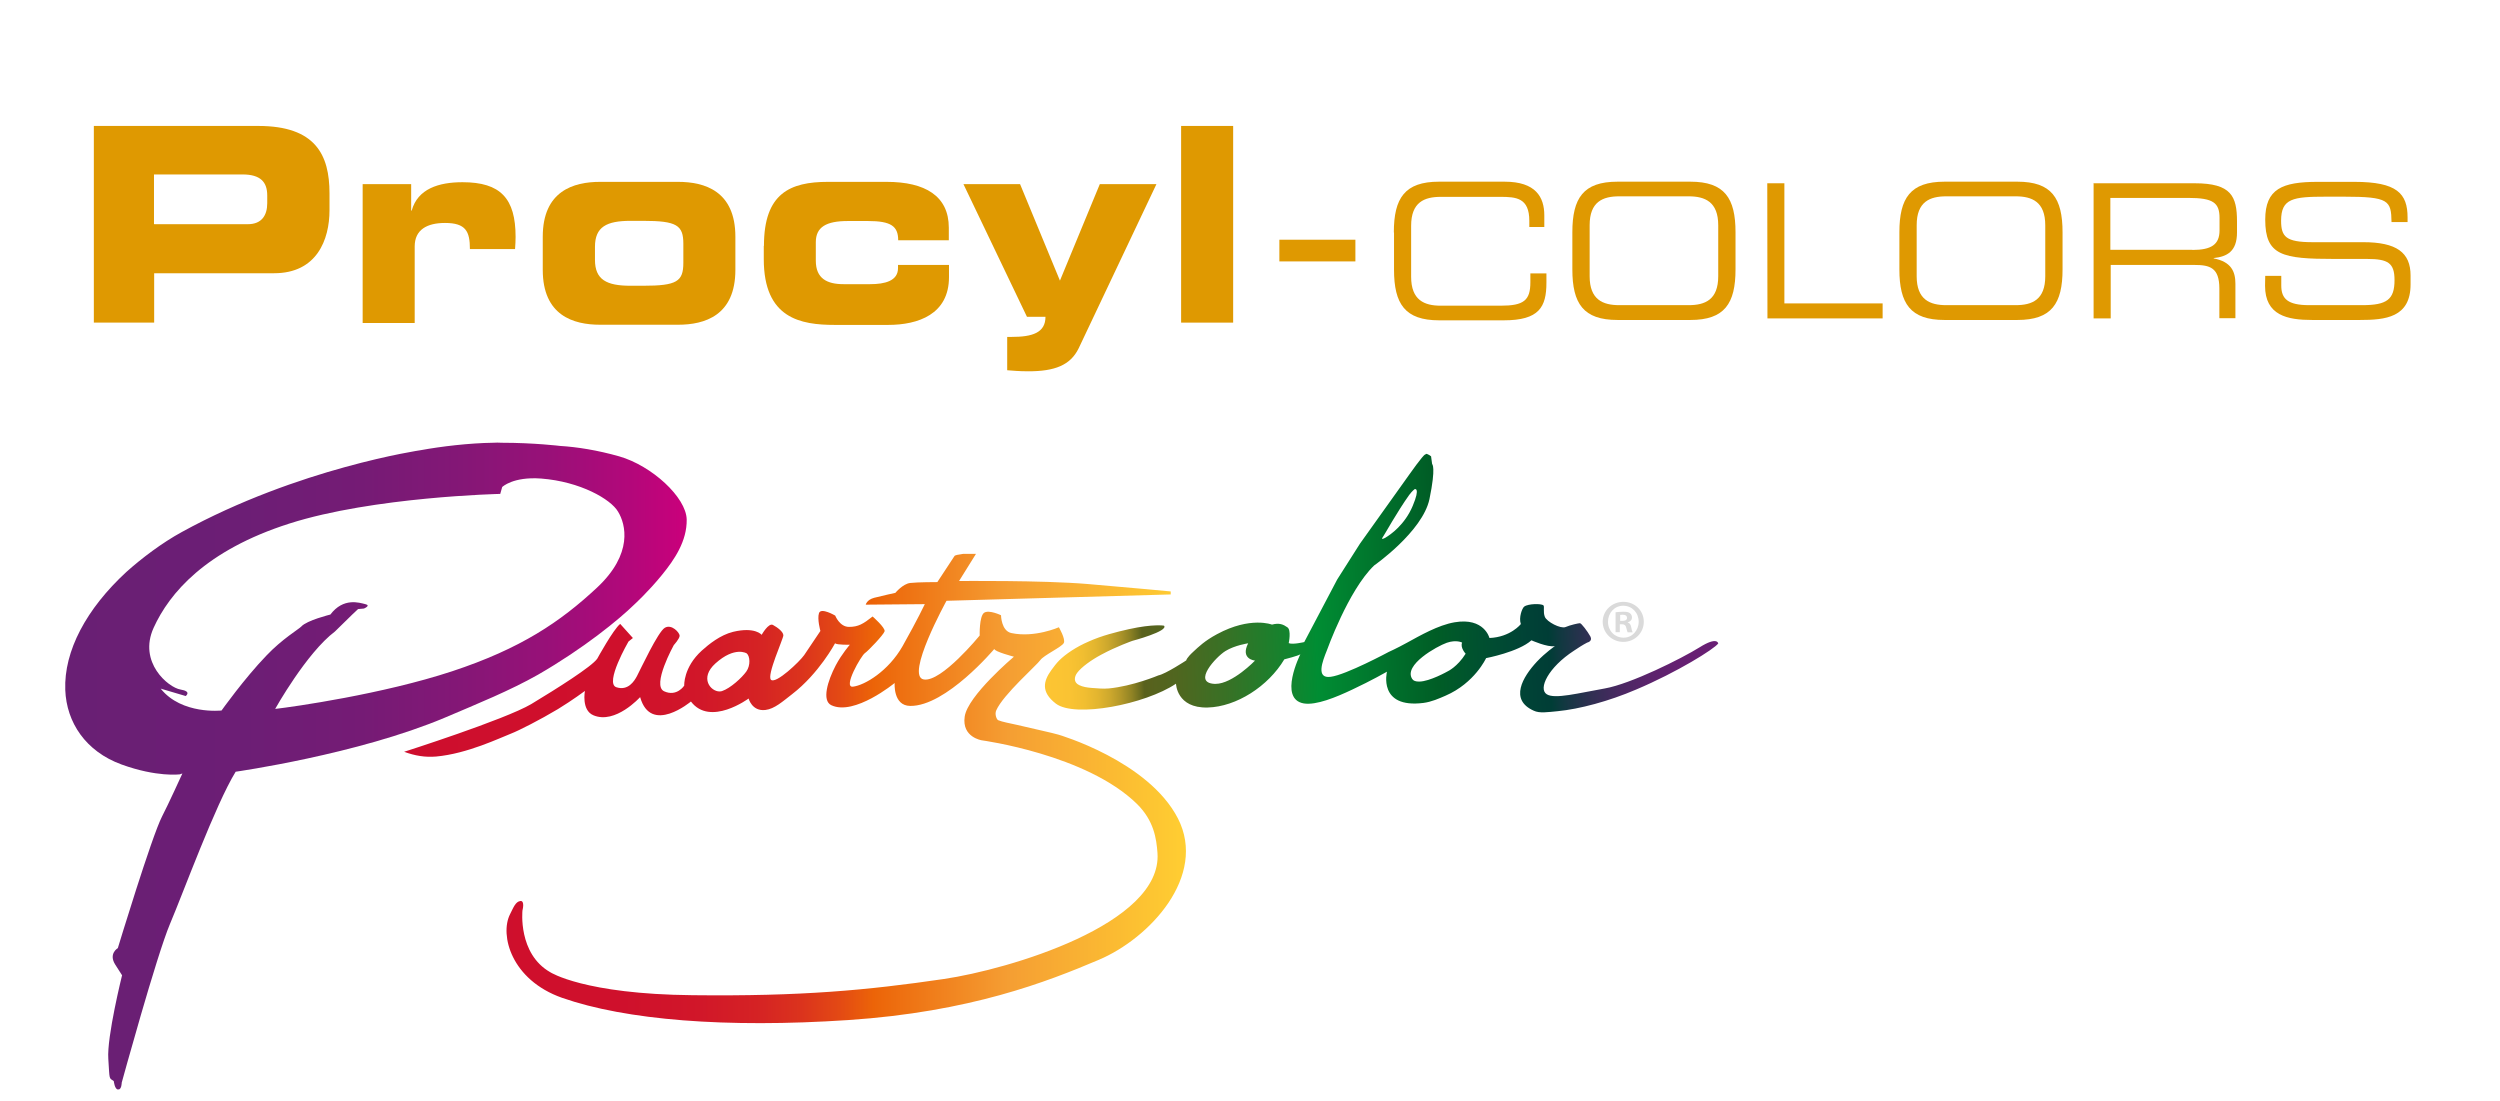
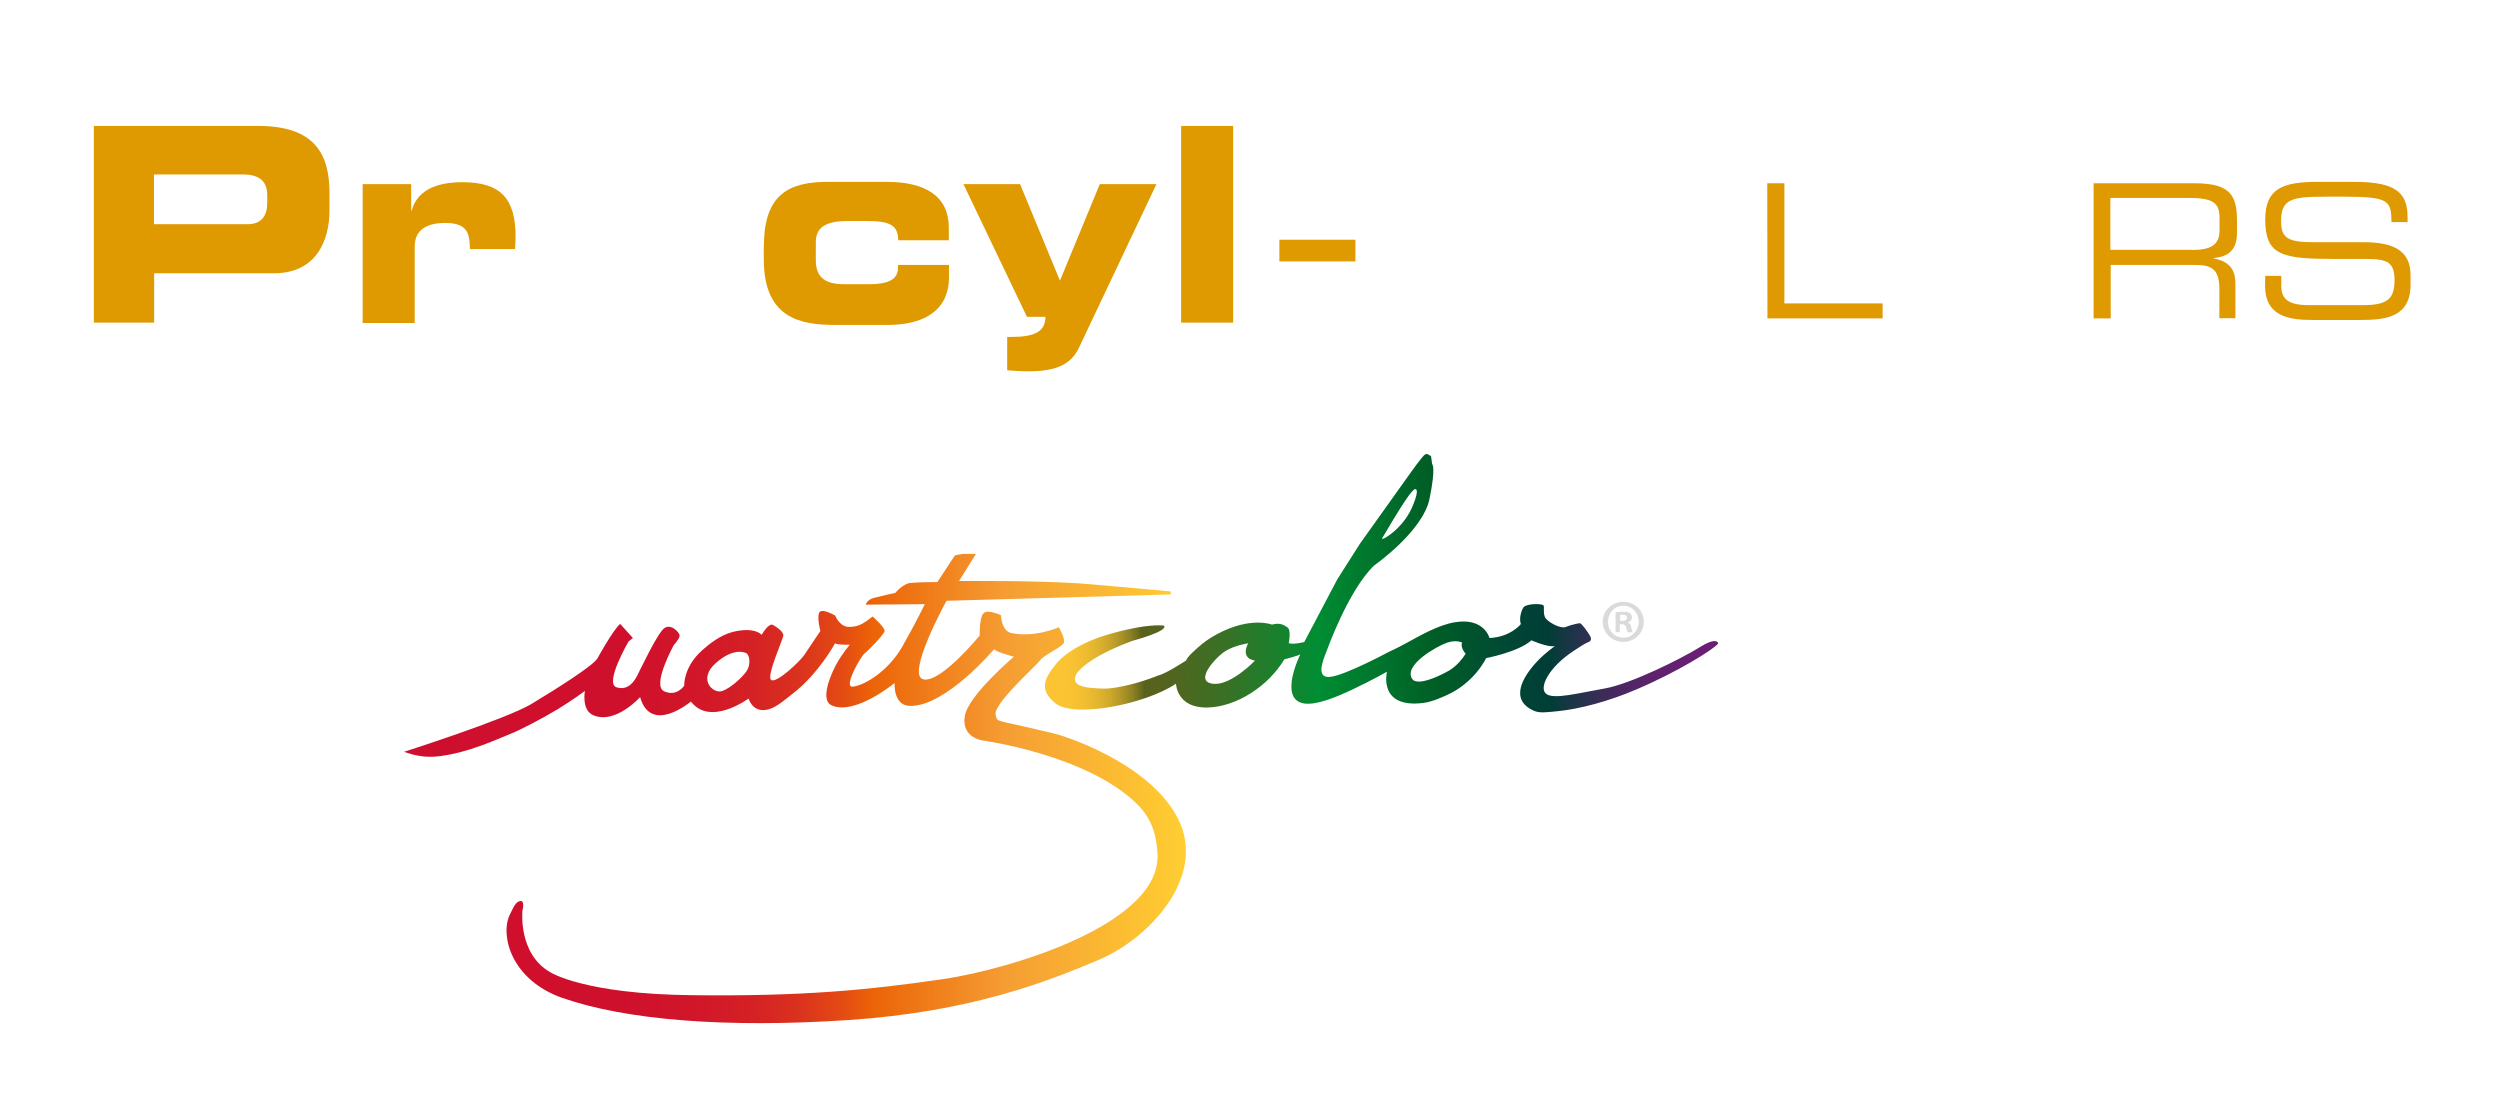
<svg xmlns="http://www.w3.org/2000/svg" xmlns:xlink="http://www.w3.org/1999/xlink" version="1.1" id="Calque_1" x="0px" y="0px" viewBox="0 0 1417.3 624.3" style="enable-background:new 0 0 1417.3 624.3;" xml:space="preserve">
  <style type="text/css">
	
		.st0{clip-path:url(#SVGID_00000067935901884348202390000002932712800473809797_);fill:url(#SVGID_00000026846664901402895740000004175897766396757929_);}
	
		.st1{clip-path:url(#SVGID_00000168818005784427702780000010292032288279754142_);fill:url(#SVGID_00000156560270239061581820000015628230402717214614_);}
	
		.st2{clip-path:url(#SVGID_00000054254950830659384640000003231646598224976798_);fill:url(#SVGID_00000070077169629471169600000014321332230997522835_);}
	.st3{clip-path:url(#SVGID_00000177479008402986760250000009887467549536001200_);fill:#DADADA;}
	.st4{fill:#DF9901;}
</style>
  <g>
    <g>
      <g>
        <defs>
-           <path id="SVGID_1_" d="M102.3,390.9c-6.8-1.1-24.1-15.4-15.2-35s29.4-43.9,77-59.1S283.6,280,283.6,280l1.1-3.9      c0,0,6.1-6,22.1-4.8c22.1,1.7,39.5,11.7,43.6,18.8c4.3,7,8.7,23.8-12,43.1c-20.7,19.3-43.1,34.5-82.2,47.4      c-39.2,12.9-89.6,20.1-100.2,21.3c0,0,17.7-31.7,33.9-43.9l9.8-9.6l3.3-3.1l3.3-0.3c0,0,4.2-1.7,0.8-2.5      c-3.3-0.8-12.4-3.9-19.8,5.9c0,0-13.4,3.3-16.5,6.8c-1.4,1.5-10.8,7-19.8,16.5c-12.6,13.1-25.4,31.1-25.4,31.1      s-22.6,2.5-34.5-12.4l14.2,4.2C105.3,394.5,108.9,392,102.3,390.9 M279.7,251c-13.9,0.2-29.6,2.1-41.1,4.2      c0,0-69.4,10.1-135.5,46.4c-11.2,6.1-22.8,14.9-31.4,22.6c-22.8,21-35.5,44.9-34.7,66.9c0.7,18.5,11.6,34.9,31.9,42.3      c20.1,7.3,33,5.6,33,5.6l1.5-0.5c0,0-8.3,18.2-11.5,24.3c-5.9,11.4-25.1,74.7-25.1,74.7s-5.4,3.1-1.5,9.3l3.9,6.1      c0,0-8.7,35-7.8,47.4c0.8,12.4,0.3,10.6,3.1,12.6c0,0,0.5,4.8,2.5,4.8s2-3.9,2-3.9s19.8-72.2,27.4-90.1      c7.6-17.9,25.8-67.7,37.2-86.2c0,0,69.2-9.8,118.7-30.7c18.8-8,36.8-15.3,52.7-24.3c25.9-14.9,45.9-31.3,54.6-39.8      c0,0,7.9-7.2,15.7-16.8c7.1-8.7,14.2-19.2,14-31.4c-0.3-12.6-19.8-30.5-38.3-35.8c-12.4-3.5-23.8-5.3-33.5-5.9      c0,0-14.7-1.8-33.1-1.8C282.7,250.9,281.2,250.9,279.7,251" />
-         </defs>
+           </defs>
        <clipPath id="SVGID_00000087389689926105804090000012816768669738369171_">
          <use xlink:href="#SVGID_1_" style="overflow:visible;" />
        </clipPath>
        <linearGradient id="SVGID_00000119103260698870623780000009561608977057981609_" gradientUnits="userSpaceOnUse" x1="-991.319" y1="680.576" x2="-985.94" y2="680.576" gradientTransform="matrix(65.469 0 0 65.469 64938.059 -44122.629)">
          <stop offset="0" style="stop-color:#691F74" />
          <stop offset="0.286" style="stop-color:#6C1E75" />
          <stop offset="0.475" style="stop-color:#751B75" />
          <stop offset="0.635" style="stop-color:#841776" />
          <stop offset="0.779" style="stop-color:#991078" />
          <stop offset="0.912" style="stop-color:#B4077A" />
          <stop offset="1" style="stop-color:#CB007B" />
        </linearGradient>
        <rect x="36.2" y="250.9" style="clip-path:url(#SVGID_00000087389689926105804090000012816768669738369171_);fill:url(#SVGID_00000119103260698870623780000009561608977057981609_);" width="353.2" height="366.7" />
      </g>
    </g>
    <g>
      <g>
        <defs>
          <path id="SVGID_00000162348065302622036680000009276089318787372472_" d="M405.6,376.1c11-9.9,17.7-5.7,17.7-5.7      c1.9,1.5,2.3,6.8-0.2,10.3s-9,9.5-13.8,11.1c-0.4,0.1-0.8,0.2-1.4,0.2C402.9,392,396.4,384.4,405.6,376.1 M544.3,314.3      c-2.5,0.3-3.1,0.8-3.1,0.8l-9.8,14.9c0,0-11.2,0-15.4,0.5c-4.2,0.5-8.4,5.6-8.4,5.6s-7.8,1.7-12,2.8c-4.2,1.1-4.8,3.9-4.8,3.9      l33.5-0.3c0,0-4.1,8.7-12.6,23.8c-8,14.1-21.4,22.2-28.2,23c-5.8,0.6,4.8-17.7,6.8-19c2-1.4,10.6-10.4,11.2-12.4      c0.5-2-6.8-8.4-6.8-8.4c-5.3,4.2-8.1,5.9-13.4,5.9c-5.3,0-7.8-6.4-7.8-6.4s-8.1-4.8-9.2-1.4c-1.1,3.3,0.8,10.1,0.8,10.1      s-6.8,10.1-9.2,13.7c-2.5,3.6-16,16.5-18.8,14c-2.6-2.4,7-23.3,7-25.2c0-2-3.3-4.5-5.9-5.9c-2.5-1.4-6.4,5.6-6.4,5.6      s-3.7-4.7-16.2-1.7c-7.3,1.8-13.8,7.1-17.7,10.6c-10.6,9.6-10,19.9-10,19.9s-4.2,6.5-11.4,3.2s5.5-26.2,5.5-26.2      s3.3-3.6,3.3-5.3s-4.5-6.8-8.4-4.5c-3.9,2.3-13.7,23.4-15.8,27.4c-1.5,2.8-5,8.5-11.7,6.3c-6.8-2.3,6.9-25.9,6.9-25.9l2.5-2      l-7.2-8c-3.9,3.1-13,19.7-13,19.7c-3.1,4.5-22.6,16.8-37.5,25.8c-15,8.8-72,27-72,27c6.3,2.3,11.9,3.2,18.1,2.7      c17.8-1.6,36.5-10.7,42.5-13c4.4-1.7,16.6-7.9,26.6-13.9c8.5-5.2,15.3-10.3,15.3-10.3s-2.1,10.9,4.8,13.8      c12.5,5.3,26.5-10.3,26.5-10.3c6.1,21.6,28.8,2.5,28.8,2.5c10.9,14.4,32.7-1.7,32.7-1.7s1.9,7.4,9.5,6.5c5.2-0.6,9.9-4.9,15.2-9      c15.2-11.7,24.3-28.8,24.3-28.8c1.2,1,8.4,0.8,8.4,0.8s-4.5,5.1-8,11.7c-4.6,8.8-8,20-2.5,22.6c13.1,6.2,35.9-12.6,35.9-12.6      s-1,12.9,8.8,13c20.3,0.3,47.7-32.3,47.7-32.3c0,1.5,11.1,4.4,11.1,4.4s-26.3,22.2-27.9,34c-1.7,11.7,9.7,13.4,9.7,13.4      s59.4,8,88,36.1c9.6,9.5,11,19.6,11.6,27.8c2.8,40.4-84.5,66-121,71.4c-43.6,6.4-81,9.9-142.6,9.2c-61.5-0.6-80.6-13-80.6-13      c-18.5-10.5-15.8-35.1-15.8-35.1s1.5-5.6-1.2-5.3c-2.8,0.4-3.9,3.7-5.9,7.6c-5.8,11.6,0.6,37.1,29.6,47.3      c36.1,12.6,92.8,17.2,162.1,12.6c69.3-4.6,113-21.8,142-34.1c29-12.2,61.7-47.5,45-80.2c-16.8-32.7-67.7-47.5-67.7-47.5      c-3.3-1-14.1-3.3-23.3-5.5c-4.4-1-8.5-1.7-10.9-2.7c-0.9-0.4-2.1-3.4-1.1-5.6c3.9-8.9,23.1-25.7,25-28.5      c2-2.8,12.2-7.4,13.3-9.7c1.1-2.2-2.8-8.9-2.8-8.9s-13.7,6.1-26.9,3.3c-5.8-1.2-5.9-10.1-5.9-10.1s-6.8-3.3-9.6-1.4      c-2.8,2-2.5,12.9-2.5,12.9s-21.7,26.6-31.7,24.9c-10.7-1.8,12.9-44.6,12.9-44.6l127.1-3.6v-1.7c0,0-21-2-47-4.2      c-26.1-2.2-73-1.7-73-1.7l9.6-15.4c-0.7-0.5-3-0.7-5.2-0.7C546.5,314,545.1,314.2,544.3,314.3" />
        </defs>
        <clipPath id="SVGID_00000003090074394523715010000016360645491775416455_">
          <use xlink:href="#SVGID_00000162348065302622036680000009276089318787372472_" style="overflow:visible;" />
        </clipPath>
        <linearGradient id="SVGID_00000106865164749614750850000007706032380309645709_" gradientUnits="userSpaceOnUse" x1="-990.583" y1="676.92" x2="-985.203" y2="676.92" gradientTransform="matrix(82.325 0 0 82.325 81779.195 -55278.953)">
          <stop offset="0" style="stop-color:#CE0E2D" />
          <stop offset="0.279" style="stop-color:#CF102C" />
          <stop offset="0.379" style="stop-color:#D11729" />
          <stop offset="0.451" style="stop-color:#D52224" />
          <stop offset="0.508" style="stop-color:#DB331D" />
          <stop offset="0.557" style="stop-color:#E34914" />
          <stop offset="0.601" style="stop-color:#EC6408" />
          <stop offset="0.601" style="stop-color:#EC6408" />
          <stop offset="0.773" style="stop-color:#F59E33" />
          <stop offset="1" style="stop-color:#FFCE32" />
        </linearGradient>
        <rect x="229.1" y="314" style="clip-path:url(#SVGID_00000003090074394523715010000016360645491775416455_);fill:url(#SVGID_00000106865164749614750850000007706032380309645709_);" width="455.1" height="269.5" />
      </g>
    </g>
    <g>
      <g>
        <defs>
          <path id="SVGID_00000172432872290271556400000007146173859325162113_" d="M688.5,387.7c-12.7-0.7,0.9-15.3,6.2-18.6      c5.3-3.3,12.9-4.4,12.9-4.4c-4.6,9.1,3.9,9.8,3.9,9.8s-12.7,13.2-22.4,13.2C688.9,387.7,688.7,387.7,688.5,387.7 M800.6,384.9      c-5.1-7.9,14-18.5,19.6-20.5c5.5-1.9,8.7-0.1,8.7-0.1c-1.2,2.9,2,6.3,2,6.3c-4.7,7.5-10.2,10-10.2,10s-10.2,5.8-16.2,5.8      C802.6,386.4,801.3,386,800.6,384.9 M783.5,305.2c0,0,2.7-4.3,5.8-9.7c2.2-3.7,6.5-10.6,9.6-14.9c1.8-2.4,3.1-3.3,3.1-3.3      s3.4-1.2-1.1,9.5c-4.4,10.5-12.4,16.3-15.8,18.2c-0.6,0.3-1.1,0.5-1.3,0.5C783.6,305.5,783.5,305.4,783.5,305.2 M807.9,257.7      c-1.2,0.3-9,11.4-9,11.4L771,308.2l-12.9,20.3L739.4,364c0,0-6.6,1.6-8.8,0.6c0,0,1.6-7.5-0.8-9c-2.3-1.6-4.5-2.6-8.7-1.5      c0,0-12.2-4.8-31.1,5.4c-7.1,3.8-10.7,7.4-13.2,9.7c-4.3,3.9-4.3,5.2-4.3,5.2s-11.7,7.7-15.8,8.5c0,0-14.4,6.1-28.2,7.4      c-3.4,0.3-6.4-0.1-9.6-0.3c-2.5-0.2-5.1-0.6-7.1-1.6c-3.2-1.5-2.9-4.6-1.1-7c2.4-3.2,7.9-7.2,13.7-10.3      c8.5-4.6,17.6-7.8,17.6-7.8s20.7-5.5,17.9-8.6c0,0-5.9-1.1-20,2c-7.1,1.6-15.4,3.7-22.5,6.9c-7.3,3.1-13.4,7.3-16.9,10.8      c-1.5,1.5-3.2,3.7-4.4,5.4c-4.6,6.3-6.1,12.5,2.5,19.1c10.7,8.2,50.7,0.4,68.1-11.3c0,0,0.3,14,18,13.5      c16.2-0.4,34.3-12,43.4-27.3c0,0,8.3-2.1,9.1-2.9c0,0-12.7,25.4,2,27.9c7,1.1,18-3.4,27.5-7.9c10.7-5,19.6-10.1,19.6-10.1      s-5.3,21,20.7,17.7c4.6-0.6,8.8-2.5,12.5-4.1c16.6-7.2,23-21.3,23-21.3s18.4-3.5,25.7-10.1c0,0,9.1,4.1,13.3,3.3      c0,0-5.3,3.6-10.2,8.8c-8.1,8.7-15.7,21.6-1.8,27.8c3.3,1.6,8,0.8,13.5,0.3c12.4-1.2,29-5.6,44.6-12.3      c23.2-9.8,44.3-23,46.5-26.1c0,0-0.4-4.2-10.6,2.2c-10.1,6.3-38.9,20.7-53.7,23.3s-28.4,6.2-32.9,3.3c-5-3.1,0.8-15.2,15.4-24.7      c2.4-1.6,4.8-3.2,7.5-4.6c0,0,3.3-0.7,1.8-3.5c-1.6-2.9-5.1-7.5-5.9-7.5c-0.8,0-5.4,1-8.2,2.2c-2.8,1.1-10.6-3-11.7-5.8      c-1.1-2.8-0.1-5.9-0.8-6.5c-0.7-0.6-3-0.8-5.1-0.7c-2.1,0.1-4.6,0.5-5.8,1.4c-1.2,0.9-3.2,6.3-1.9,9.9c0,0-5.8,7.4-17.8,7.9      c0,0-2.9-11.8-19.8-8.9c-9.3,1.6-19.5,7.5-27,11.6c-6,3.3-10.3,5.2-10.3,5.2s-24.2,13-32.9,14.1c-8.6,1.2-4.6-8.9-2.2-14.9      c0,0,12.2-34.2,26.8-48.2c0,0,27.5-19.2,31.4-37.7c3.8-18.5,1.5-19.8,1.5-19.8l-0.6-4.4c0,0-1.7-1.4-2.9-1.4      C808.3,257.6,808.1,257.7,807.9,257.7" />
        </defs>
        <clipPath id="SVGID_00000126291147460480791390000011035058400296397705_">
          <use xlink:href="#SVGID_00000172432872290271556400000007146173859325162113_" style="overflow:visible;" />
        </clipPath>
        <linearGradient id="SVGID_00000051385998955722237340000005447048036948345769_" gradientUnits="userSpaceOnUse" x1="-986.113" y1="678.513" x2="-980.734" y2="678.513" gradientTransform="matrix(70.995 -2.999 2.999 70.995 68565.227 -50787.852)">
          <stop offset="0" style="stop-color:#FDC533" />
          <stop offset="3.516258e-02" style="stop-color:#FAC333" />
          <stop offset="5.829579e-02" style="stop-color:#F1BE31" />
          <stop offset="7.797248e-02" style="stop-color:#E2B52F" />
          <stop offset="9.570933e-02" style="stop-color:#CDA82D" />
          <stop offset="0.112" style="stop-color:#B29729" />
          <stop offset="0.128" style="stop-color:#908324" />
          <stop offset="0.142" style="stop-color:#696B1F" />
          <stop offset="0.147" style="stop-color:#59611D" />
          <stop offset="0.195" style="stop-color:#50661F" />
          <stop offset="0.275" style="stop-color:#367226" />
          <stop offset="0.377" style="stop-color:#0D8730" />
          <stop offset="0.405" style="stop-color:#008D33" />
          <stop offset="0.583" style="stop-color:#005D26" />
          <stop offset="0.639" style="stop-color:#00522F" />
          <stop offset="0.713" style="stop-color:#004336" />
          <stop offset="0.749" style="stop-color:#003D36" />
          <stop offset="0.768" style="stop-color:#123841" />
          <stop offset="0.809" style="stop-color:#312F53" />
          <stop offset="0.851" style="stop-color:#4A2862" />
          <stop offset="0.895" style="stop-color:#5B236C" />
          <stop offset="0.943" style="stop-color:#662072" />
          <stop offset="1" style="stop-color:#691F74" />
        </linearGradient>
        <polygon style="clip-path:url(#SVGID_00000126291147460480791390000011035058400296397705_);fill:url(#SVGID_00000051385998955722237340000005447048036948345769_);" points="     583.7,257.9 973.4,241.5 980.3,407 590.8,423.4    " />
      </g>
    </g>
    <g>
      <g>
        <defs>
          <rect id="SVGID_00000002360060245750249760000009710252531800964252_" x="36.2" y="250.9" width="937.9" height="366.7" />
        </defs>
        <clipPath id="SVGID_00000106863684599415741880000001820028953980802974_">
          <use xlink:href="#SVGID_00000002360060245750249760000009710252531800964252_" style="overflow:visible;" />
        </clipPath>
        <path style="clip-path:url(#SVGID_00000106863684599415741880000001820028953980802974_);fill:#DADADA;" d="M931.9,352.5     c0,6.3-5.1,11.4-11.6,11.4s-11.7-5.1-11.7-11.4s5.2-11.3,11.7-11.3C926.8,341.2,931.9,346.1,931.9,352.5 M911.6,352.5     c0,5.1,3.8,9,8.8,9c4.9,0.1,8.6-4.1,8.6-9c0-5.1-3.7-9.1-8.8-9.1C915.3,343.4,911.6,347.5,911.6,352.5 M918.5,358.4h-2.6v-11.3     c1-0.1,2.5-0.3,4.4-0.3c2.2,0,3.1,0.3,3.8,0.9c0.7,0.5,1.1,1.4,1.1,2.4c0,1.4-1,2.3-2.4,2.7v0.1c1.1,0.3,1.7,1.2,2,2.8     c0.3,1.8,0.6,2.4,0.8,2.8h-2.8c-0.3-0.4-0.5-1.4-0.9-2.8c-0.2-1.1-0.9-1.8-2.4-1.8h-1.2v4.5H918.5z M918.6,352h1.2     c1.5,0,2.6-0.5,2.6-1.7c0-1-0.7-1.8-2.4-1.8c-0.7,0-1.1,0.1-1.5,0.1V352z" />
      </g>
    </g>
  </g>
  <g>
    <g>
      <g>
        <g>
          <path class="st4" d="M53.2,71.4h93.2c32.5,0,40.4,16.4,40.4,38.2v9.6c0,16.7-7.2,35.7-31.4,35.7h-68v28H53.2V71.4z M87.4,127.1      h53.1c8,0,11-5.2,11-11.9v-4.4c0-7.5-3.7-11.9-14-11.9H87.3v28.1H87.4z" />
          <path class="st4" d="M205.4,104.4h27.7v15h0.3c3.4-12.4,15.4-16.1,28.8-16.1c21.6,0,30.1,9.2,30.1,31c0,2-0.1,4.1-0.3,6.9h-25.6      c0-10-2.3-14.8-14.1-14.8c-10.2,0-17.2,3.8-17.2,13.3v43.4h-29.5v-78.7H205.4z" />
-           <path class="st4" d="M307.7,134.2c0-25.9,17.4-31.1,32.5-31.1h44.2c15.1,0,32.5,5.2,32.5,31.1V153c0,25.9-17.4,31.1-32.5,31.1      h-44.2c-15.1,0-32.5-5.2-32.5-31.1V134.2z M337.3,147.3c0,11.3,6.6,14.7,20.2,14.7h7.1c19.1,0,22.8-2.4,22.8-13v-10.8      c0-10.5-3.7-13-22.8-13h-7.1c-13.6,0-20.2,3.4-20.2,14.7V147.3z" />
          <path class="st4" d="M433.1,139.3c0-29.7,14.8-36.2,36.3-36.2h33.2c21.9,0,35.3,8,35.3,26v7.1h-28.7c0-8-4.1-10.9-17.1-10.9      h-11.4c-12.3,0-18.2,3.4-18.2,12v10.5c0,10.2,6.5,13.3,15.7,13.3h15.1c8.3,0,15.8-1.8,15.8-9.1v-1.8H538v6.9      c0,21.1-17.5,27.1-34.5,27.1h-30.2c-19.5,0-40.3-3.7-40.3-37.3v-7.5H433.1z" />
          <path class="st4" d="M571.1,191h2.4c11.7,0,19.2-2.3,19.2-11.4h-10.5l-36-75.2h32.1l22.6,54.7l22.6-54.7h32.1l-44.1,93.1      c-4.7,9.6-13.6,13-28.5,13c-5.5,0-9.1-0.4-12-0.6V191z" />
          <path class="st4" d="M669.6,71.4h29.5v111.5h-29.5V71.4z" />
        </g>
        <g>
          <path class="st4" d="M725.3,135.9h43.1v12.3h-43.1V135.9z" />
        </g>
        <g>
-           <path class="st4" d="M790.2,131.7c0-19.4,6.2-28.7,25.6-28.7H853c17.6,0,22.5,8.7,22.5,19.1v6.6H867v-3.5      c0-13.1-7.5-13.6-16.5-13.6h-33.7c-9.3,0-16.8,3-16.8,16.4v28.9c0,13.3,7.5,16.4,16.8,16.4h34c13.1,0,16.8-3,16.8-13.3V155h9.1      v5.2c0,13.9-4.1,21.4-24.2,21.4h-36.6c-19.4,0-25.6-9.3-25.6-28.7v-21.1H790.2z" />
-           <path class="st4" d="M891.4,131.7c0-19.4,6.2-28.7,25.6-28.7h41.3c19.4,0,25.6,9.3,25.6,28.7v21c0,19.4-6.2,28.7-25.6,28.7H917      c-19.4,0-25.6-9.3-25.6-28.7V131.7z M974.1,127.7c0-13.3-7.5-16.4-16.8-16.4H918c-9.3,0-16.8,3-16.8,16.4v28.9      c0,13.3,7.5,16.4,16.8,16.4h39.3c9.3,0,16.8-3,16.8-16.4V127.7z" />
          <path class="st4" d="M1001.9,103.9h9.7V172h55.7v8.5h-65.3L1001.9,103.9L1001.9,103.9z" />
-           <path class="st4" d="M1076.8,131.7c0-19.4,6.2-28.7,25.6-28.7h41.3c19.4,0,25.6,9.3,25.6,28.7v21c0,19.4-6.2,28.7-25.6,28.7      h-41.3c-19.4,0-25.6-9.3-25.6-28.7V131.7z M1159.5,127.7c0-13.3-7.5-16.4-16.8-16.4h-39.3c-9.3,0-16.8,3-16.8,16.4v28.9      c0,13.3,7.5,16.4,16.8,16.4h39.3c9.3,0,16.8-3,16.8-16.4V127.7z" />
          <path class="st4" d="M1186.8,103.9h57.4c20.7,0,24,7.3,24,21.7v6.2c0,10.8-5.7,13.7-13.2,14.5v0.2c9.9,1.9,12.3,7.4,12.3,14.4      v19.5h-9.1v-16.8c0-11.9-5.4-13.4-14.2-13.4h-47.4v30.3h-9.7v-76.8H1186.8z M1242.9,141.7c10.8,0,15.4-3.1,15.4-11.1v-7      c0-8.6-3.5-11.4-17.7-11.4h-44.2v29.4h46.5V141.7z" />
          <path class="st4" d="M1284.2,156.4h9.1v5.5c0,7.5,3.7,11.1,15.8,11.1h30.1c14,0,18.3-3.2,18.3-14.2c0-9.7-3.6-12-15.6-12h-18.4      c-29.6,0-39.3-1.9-39.3-22.3c0-17.5,9.7-21.4,29.7-21.4h20.9c24.1,0,30.1,6.6,30.1,20.2v2.6h-9.1c-0.2-12.2-1.4-14.4-26.9-14.4      h-10.3c-18.7,0-25.4,1-25.4,13.6c0,9.1,2.7,12.2,17.8,12.2h28.7c18.9,0,26.9,5.8,26.9,18.9v5c0,18.9-14.4,20.2-28.8,20.2h-27      c-14.1,0-26.7-2.6-26.7-19.4L1284.2,156.4L1284.2,156.4z" />
        </g>
      </g>
    </g>
  </g>
</svg>